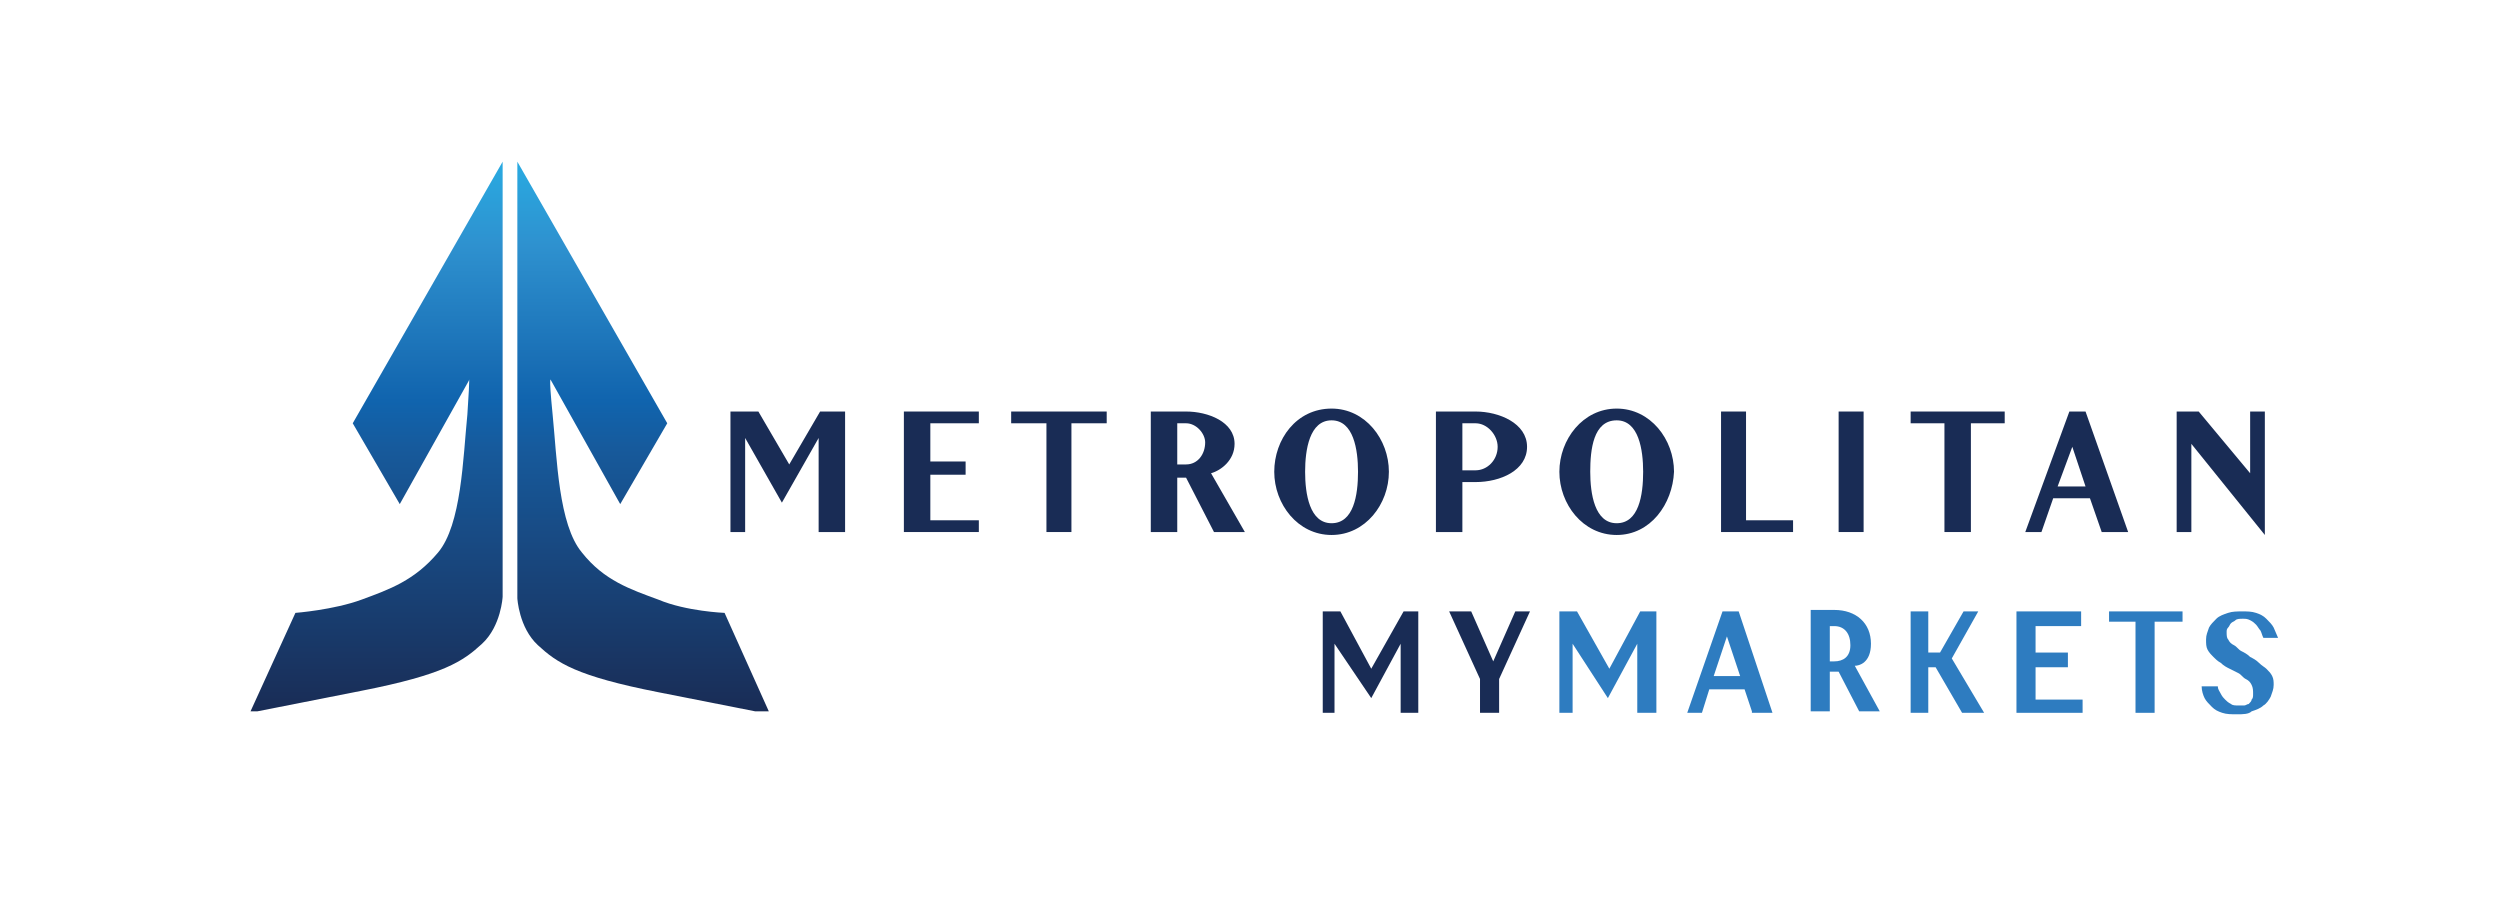
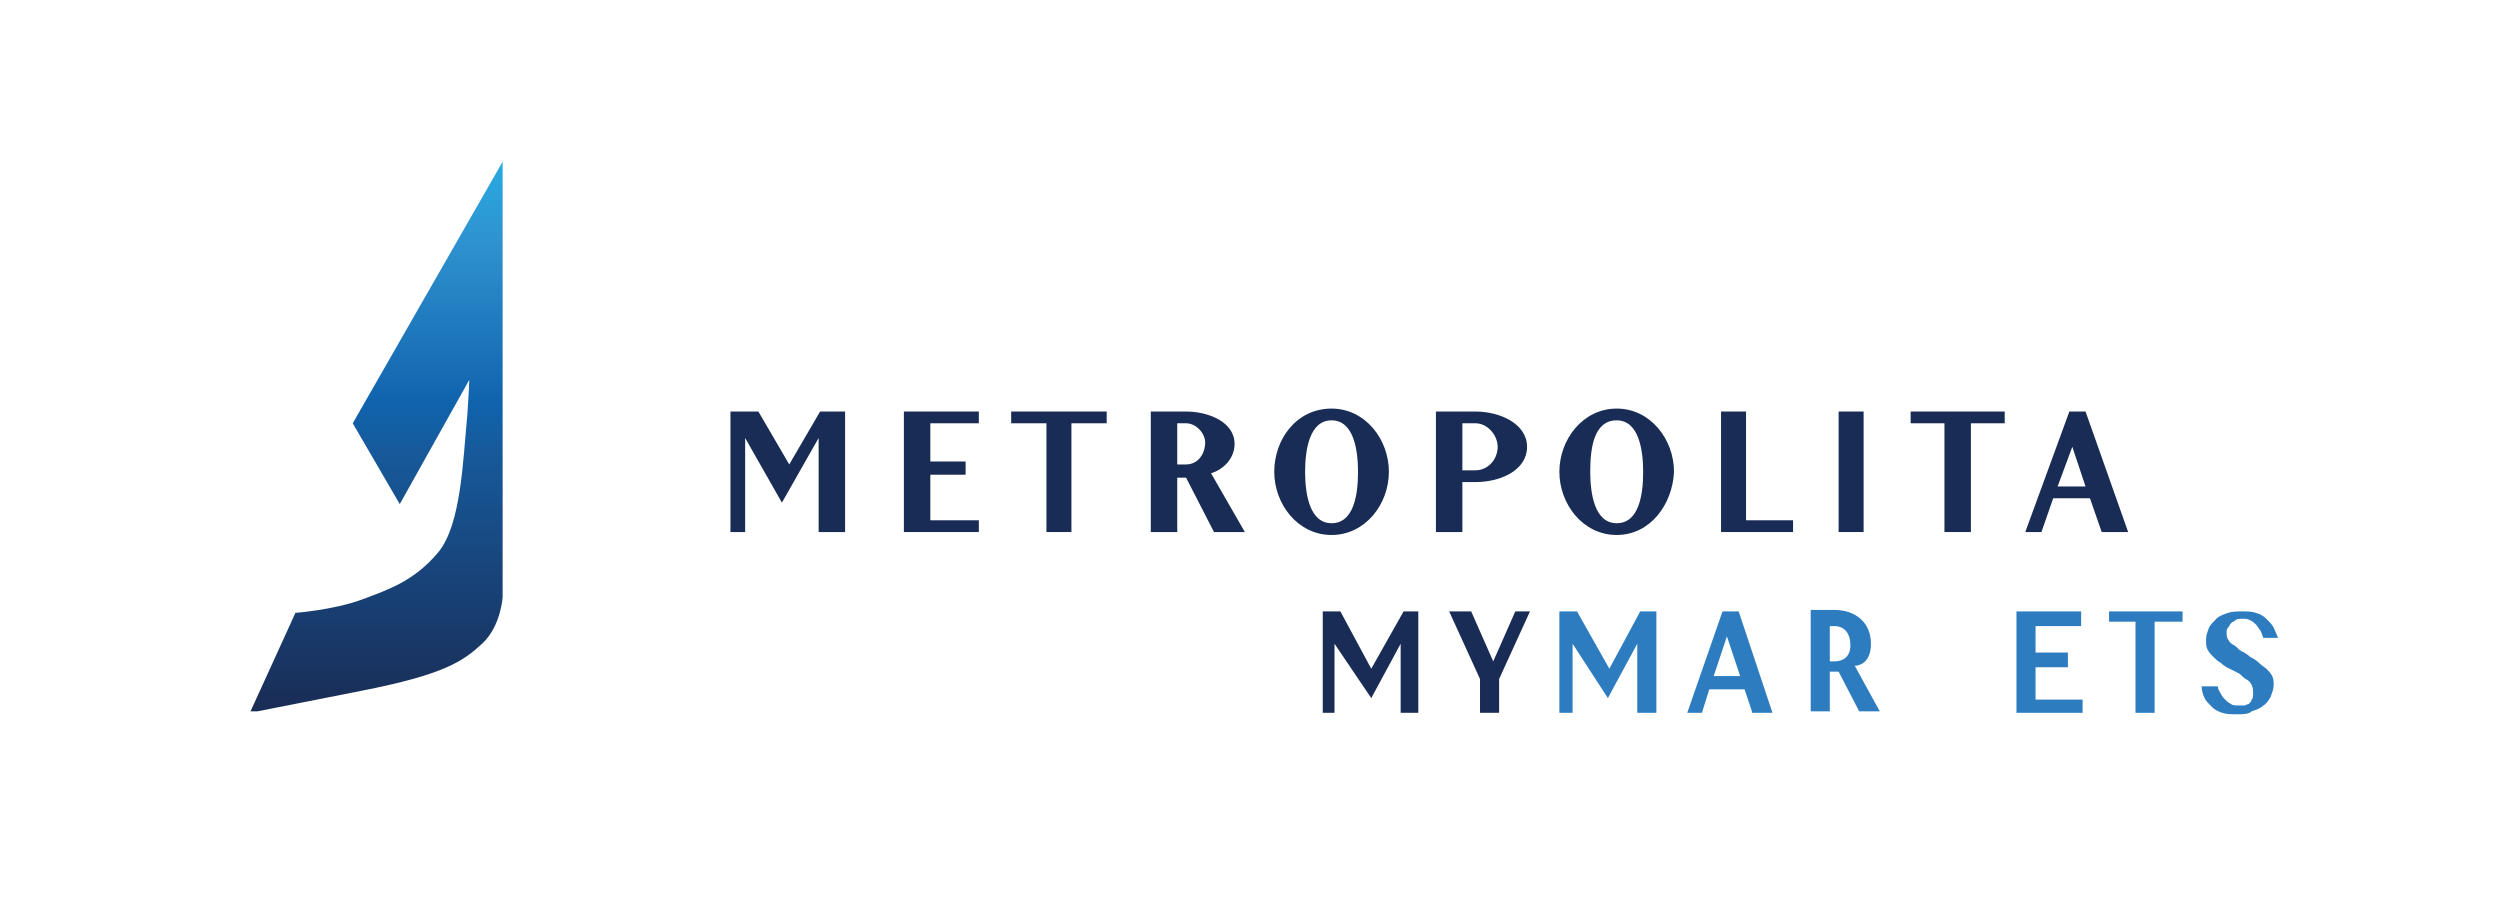
<svg xmlns="http://www.w3.org/2000/svg" xmlns:xlink="http://www.w3.org/1999/xlink" version="1.1" id="Layer_1" x="0px" y="0px" viewBox="0 0 170.1 62.4" style="enable-background:new 0 0 170.1 62.4;" xml:space="preserve">
  <style type="text/css">
	.st0{fill:#192C55;}
	.st1{fill:#2E7CC0;}
	.st2{clip-path:url(#SVGID_2_);fill:url(#SVGID_3_);}
	.st3{clip-path:url(#SVGID_5_);fill:url(#SVGID_6_);}
</style>
  <g>
    <g>
      <polygon class="st0" points="93.3,45.5 91.2,41.6 90,41.6 90,48.5 90.8,48.5 90.8,43.8 93.3,47.5 95.3,43.8 95.3,48.5 96.5,48.5     96.5,41.6 95.5,41.6   " />
      <polygon class="st0" points="101.6,45 100.1,41.6 100,41.6 98.6,41.6 100.7,46.2 100.7,48.5 102,48.5 102,46.2 104.1,41.6     103.1,41.6   " />
    </g>
    <polygon class="st1" points="109.5,45.5 107.3,41.6 106.1,41.6 106.1,48.5 107,48.5 107,43.8 109.4,47.5 111.4,43.8 111.4,48.5    112.7,48.5 112.7,41.6 111.6,41.6  " />
    <path class="st1" d="M118.3,41.6h-1.1l-2.4,6.9h1l0.5-1.6h2.4l0.5,1.5v0.1h1.4L118.3,41.6L118.3,41.6z M118.4,46h-1.8l0.9-2.7   L118.4,46z" />
    <path class="st1" d="M127.3,43.8c0-1.4-1-2.3-2.5-2.3h-1.6v6.9h1.3v-2.7h0.6l1.4,2.7h1.4l-1.7-3.1   C126.5,45.3,127.3,45.1,127.3,43.8z M124.5,42.6h0.3c0.7,0,1.1,0.5,1.1,1.3s-0.5,1.1-1.1,1.1h-0.3V42.6z" />
-     <polygon class="st1" points="134.6,41.6 133.6,41.6 132,44.4 131.2,44.4 131.2,41.6 130,41.6 130,48.5 131.2,48.5 131.2,45.4    131.7,45.4 133.5,48.5 133.8,48.5 135,48.5 132.8,44.8  " />
    <polygon class="st1" points="138.5,45.4 140.7,45.4 140.7,44.4 138.5,44.4 138.5,42.6 141.6,42.6 141.6,41.6 137.2,41.6    137.2,48.5 141.7,48.5 141.7,47.6 138.5,47.6  " />
    <polygon class="st1" points="143.5,41.6 143.5,42.3 145.3,42.3 145.3,48.5 146.6,48.5 146.6,42.3 148.5,42.3 148.5,41.6  " />
  </g>
  <g>
    <g>
      <g>
        <defs>
          <path id="SVGID_1_" d="M24,28.8l3.2,5.5l4.7-8.4c0,0,0.1-0.7-0.1,2.3c-0.3,3-0.4,7.5-2,9.4s-3.3,2.5-5.2,3.2s-4.5,0.9-4.5,0.9      L17,48.5c0,0,2-0.4,7.6-1.5s6.9-2,8.2-3.2s1.4-3.2,1.4-3.2V11L24,28.8z" />
        </defs>
        <clipPath id="SVGID_2_">
          <use xlink:href="#SVGID_1_" style="overflow:visible;" />
        </clipPath>
        <linearGradient id="SVGID_3_" gradientUnits="userSpaceOnUse" x1="-1222.265" y1="204.039" x2="-1220.839" y2="204.039" gradientTransform="matrix(0 -26.221 -26.221 0 5375.707 -32000.547)">
          <stop offset="0" style="stop-color:#192C55" />
          <stop offset="0.471" style="stop-color:#17599A" />
          <stop offset="0.567" style="stop-color:#1064AE" />
          <stop offset="0.644" style="stop-color:#1A70B6" />
          <stop offset="0.849" style="stop-color:#2E91CF" />
          <stop offset="1" style="stop-color:#29AAE1" />
        </linearGradient>
        <rect x="17" y="11" class="st2" width="17.2" height="37.4" />
      </g>
    </g>
    <g>
      <g>
        <defs>
-           <path id="SVGID_4_" d="M35.2,40.7c0,0,0.1,2,1.4,3.2c1.3,1.2,2.6,2.1,8.2,3.2c5.6,1.1,7.6,1.5,7.6,1.5l-3.1-6.9      c0,0-2.6-0.1-4.5-0.9c-1.9-0.7-3.7-1.3-5.2-3.2c-1.6-1.9-1.7-6.4-2-9.4s-0.1-2.3-0.1-2.3l4.7,8.4l3.2-5.5L35.2,11V40.7z" />
-         </defs>
+           </defs>
        <clipPath id="SVGID_5_">
          <use xlink:href="#SVGID_4_" style="overflow:visible;" />
        </clipPath>
        <linearGradient id="SVGID_6_" gradientUnits="userSpaceOnUse" x1="-1222.265" y1="203.833" x2="-1220.839" y2="203.833" gradientTransform="matrix(0 -26.221 -26.221 0 5388.497 -32000.547)">
          <stop offset="0" style="stop-color:#192C55" />
          <stop offset="0.471" style="stop-color:#17599A" />
          <stop offset="0.567" style="stop-color:#1064AE" />
          <stop offset="0.644" style="stop-color:#1A70B6" />
          <stop offset="0.849" style="stop-color:#2E91CF" />
          <stop offset="1" style="stop-color:#29AAE1" />
        </linearGradient>
        <rect x="35.2" y="11" class="st3" width="17.2" height="37.4" />
      </g>
    </g>
    <g>
      <path class="st0" d="M138.9,36.2h-1.1l3-8.2h1.1l2.9,8.2H143l-0.8-2.3h-2.5L138.9,36.2z M141,30.4l-1,2.7h1.9L141,30.4z" />
      <polygon class="st0" points="55.8,28 53.7,31.6 51.6,28 49.7,28 49.7,28.9 49.7,36.2 50.7,36.2 50.7,35.3 50.7,29.8 53.2,34.2     55.7,29.8 55.7,36.2 57.5,36.2 57.5,35.3 57.5,28   " />
      <polygon class="st0" points="63.3,31.4 65.7,31.4 65.7,32.3 64.8,32.3 63.3,32.3 63.3,35.4 66.6,35.4 66.6,36.2 61.5,36.2     61.5,28.9 61.5,28 66.6,28 66.6,28.8 65.4,28.8 63.3,28.8   " />
      <polygon class="st0" points="72.9,28.8 72.9,35.3 72.9,36.2 71.2,36.2 71.2,28.8 70,28.8 68.8,28.8 68.8,28 75.3,28 75.3,28.8       " />
      <path class="st0" d="M78.3,36.2V28h2.4c1.5,0,3.3,0.7,3.3,2.2c0,1.1-0.9,1.8-1.6,2l2.3,4h-2.1l-1.9-3.7h-0.6v2.8v0.9H78.3z     M80.7,28.8h-0.6v2.8h0.6c0.8,0,1.3-0.7,1.3-1.5C82,29.5,81.4,28.8,80.7,28.8" />
      <path class="st0" d="M90.6,36.4c-2.3,0-3.9-2.1-3.9-4.3s1.5-4.3,3.9-4.3c2.3,0,3.9,2.1,3.9,4.3S92.9,36.4,90.6,36.4 M88.8,32.1    c0,1.5,0.3,3.5,1.8,3.5s1.8-1.9,1.8-3.5c0-1.5-0.3-3.5-1.8-3.5C89.1,28.6,88.8,30.6,88.8,32.1" />
      <path class="st0" d="M99.5,36.2h-1.8v-7.3V28h2.7c1.6,0,3.5,0.8,3.5,2.4s-1.8,2.4-3.5,2.4h-0.9v2.5C99.5,35.3,99.5,36.2,99.5,36.2    z M99.5,32h0.9c0.8,0,1.5-0.7,1.5-1.6c0-0.8-0.7-1.6-1.5-1.6h-0.9V32z" />
      <path class="st0" d="M110,36.4c-2.3,0-3.9-2.1-3.9-4.3s1.6-4.3,3.9-4.3s3.9,2.1,3.9,4.3C113.8,34.3,112.3,36.4,110,36.4     M108.2,32.1c0,1.5,0.3,3.5,1.8,3.5s1.8-1.9,1.8-3.5c0-1.5-0.3-3.5-1.8-3.5C108.4,28.6,108.2,30.6,108.2,32.1" />
      <polygon class="st0" points="117.1,28 118.8,28 118.8,35.4 120.9,35.4 122,35.4 122,36.2 117.1,36.2 117.1,28.9   " />
      <polygon class="st0" points="126.8,28 126.8,35.3 126.8,36.2 125.1,36.2 125.1,28.9 125.1,28   " />
      <polygon class="st0" points="134.1,28.8 134.1,35.3 134.1,36.2 132.3,36.2 132.3,28.8 131.2,28.8 130,28.8 130,28 136.4,28     136.4,28.8   " />
-       <polygon class="st0" points="153.1,28 153.1,28.9 153.1,32.2 149.6,28 148.1,28 148.1,28.9 148.1,36.2 149.1,36.2 149.1,35.3     149.1,30.2 154.1,36.4 154.1,28   " />
    </g>
  </g>
  <g>
    <path class="st1" d="M152.2,48.6c-0.4,0-0.7,0-1-0.1c-0.3-0.1-0.5-0.2-0.7-0.4c-0.2-0.2-0.4-0.4-0.5-0.6c-0.1-0.2-0.2-0.5-0.2-0.8   h1.1c0,0.2,0.1,0.3,0.2,0.5c0.1,0.2,0.2,0.3,0.3,0.4s0.2,0.2,0.4,0.3c0.1,0.1,0.3,0.1,0.5,0.1c0.1,0,0.3,0,0.4,0   c0.1,0,0.2-0.1,0.3-0.1c0.1-0.1,0.2-0.2,0.2-0.3c0.1-0.1,0.1-0.2,0.1-0.4c0-0.2,0-0.4-0.1-0.6s-0.2-0.3-0.4-0.4   c-0.2-0.1-0.3-0.3-0.5-0.4s-0.4-0.2-0.6-0.3c-0.2-0.1-0.4-0.2-0.6-0.4c-0.2-0.1-0.4-0.3-0.5-0.4s-0.3-0.3-0.4-0.5s-0.1-0.4-0.1-0.7   c0-0.3,0.1-0.5,0.2-0.8c0.1-0.2,0.3-0.4,0.5-0.6s0.5-0.3,0.8-0.4c0.3-0.1,0.6-0.1,1-0.1c0.3,0,0.6,0,0.9,0.1s0.5,0.2,0.7,0.4   c0.2,0.2,0.4,0.4,0.5,0.6c0.1,0.2,0.2,0.5,0.3,0.7h-1c-0.1-0.2-0.1-0.3-0.2-0.5c-0.1-0.1-0.2-0.3-0.3-0.4s-0.2-0.2-0.4-0.3   c-0.2-0.1-0.3-0.1-0.5-0.1c-0.2,0-0.4,0-0.5,0.1s-0.2,0.1-0.3,0.2c-0.1,0.1-0.1,0.2-0.2,0.3s-0.1,0.2-0.1,0.3c0,0.2,0,0.4,0.1,0.5   c0.1,0.2,0.2,0.3,0.4,0.4c0.2,0.1,0.3,0.3,0.5,0.4c0.2,0.1,0.4,0.2,0.6,0.4c0.2,0.1,0.4,0.2,0.6,0.4s0.4,0.3,0.5,0.4   c0.2,0.2,0.3,0.3,0.4,0.5s0.1,0.4,0.1,0.6c0,0.3-0.1,0.5-0.2,0.8c-0.1,0.2-0.3,0.5-0.5,0.6c-0.2,0.2-0.5,0.3-0.8,0.4   C153,48.6,152.6,48.6,152.2,48.6z" />
  </g>
</svg>